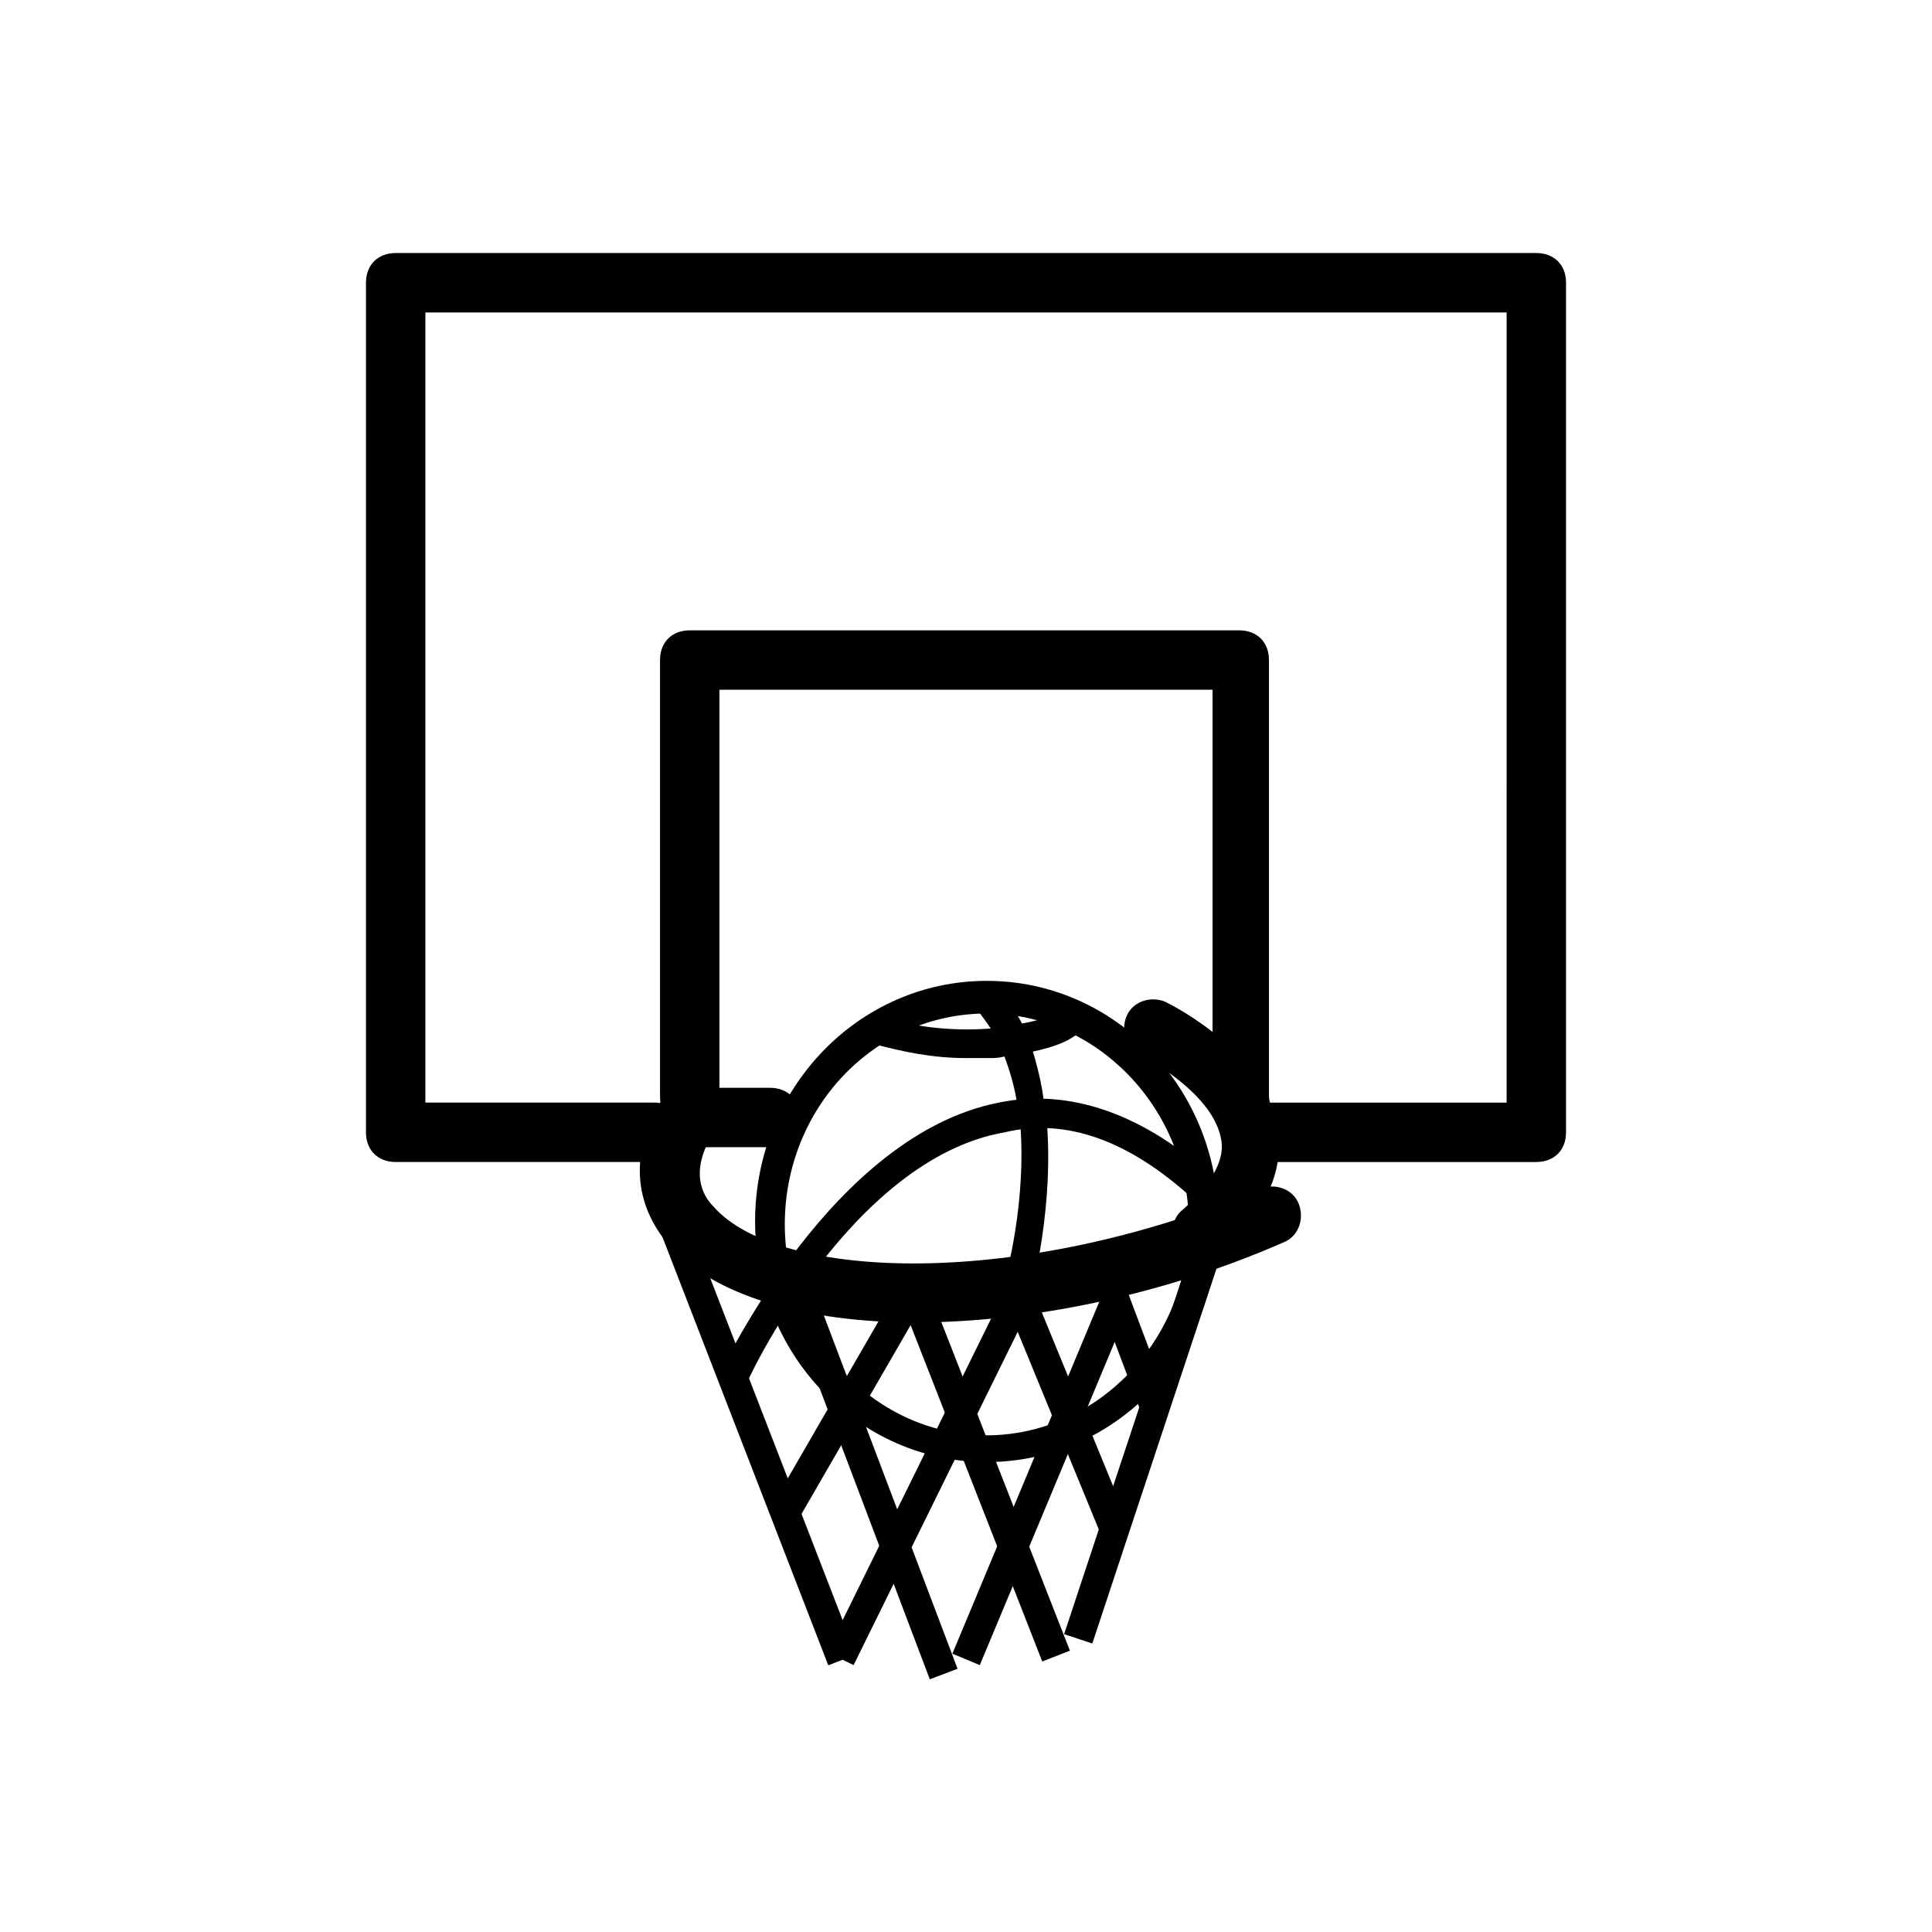
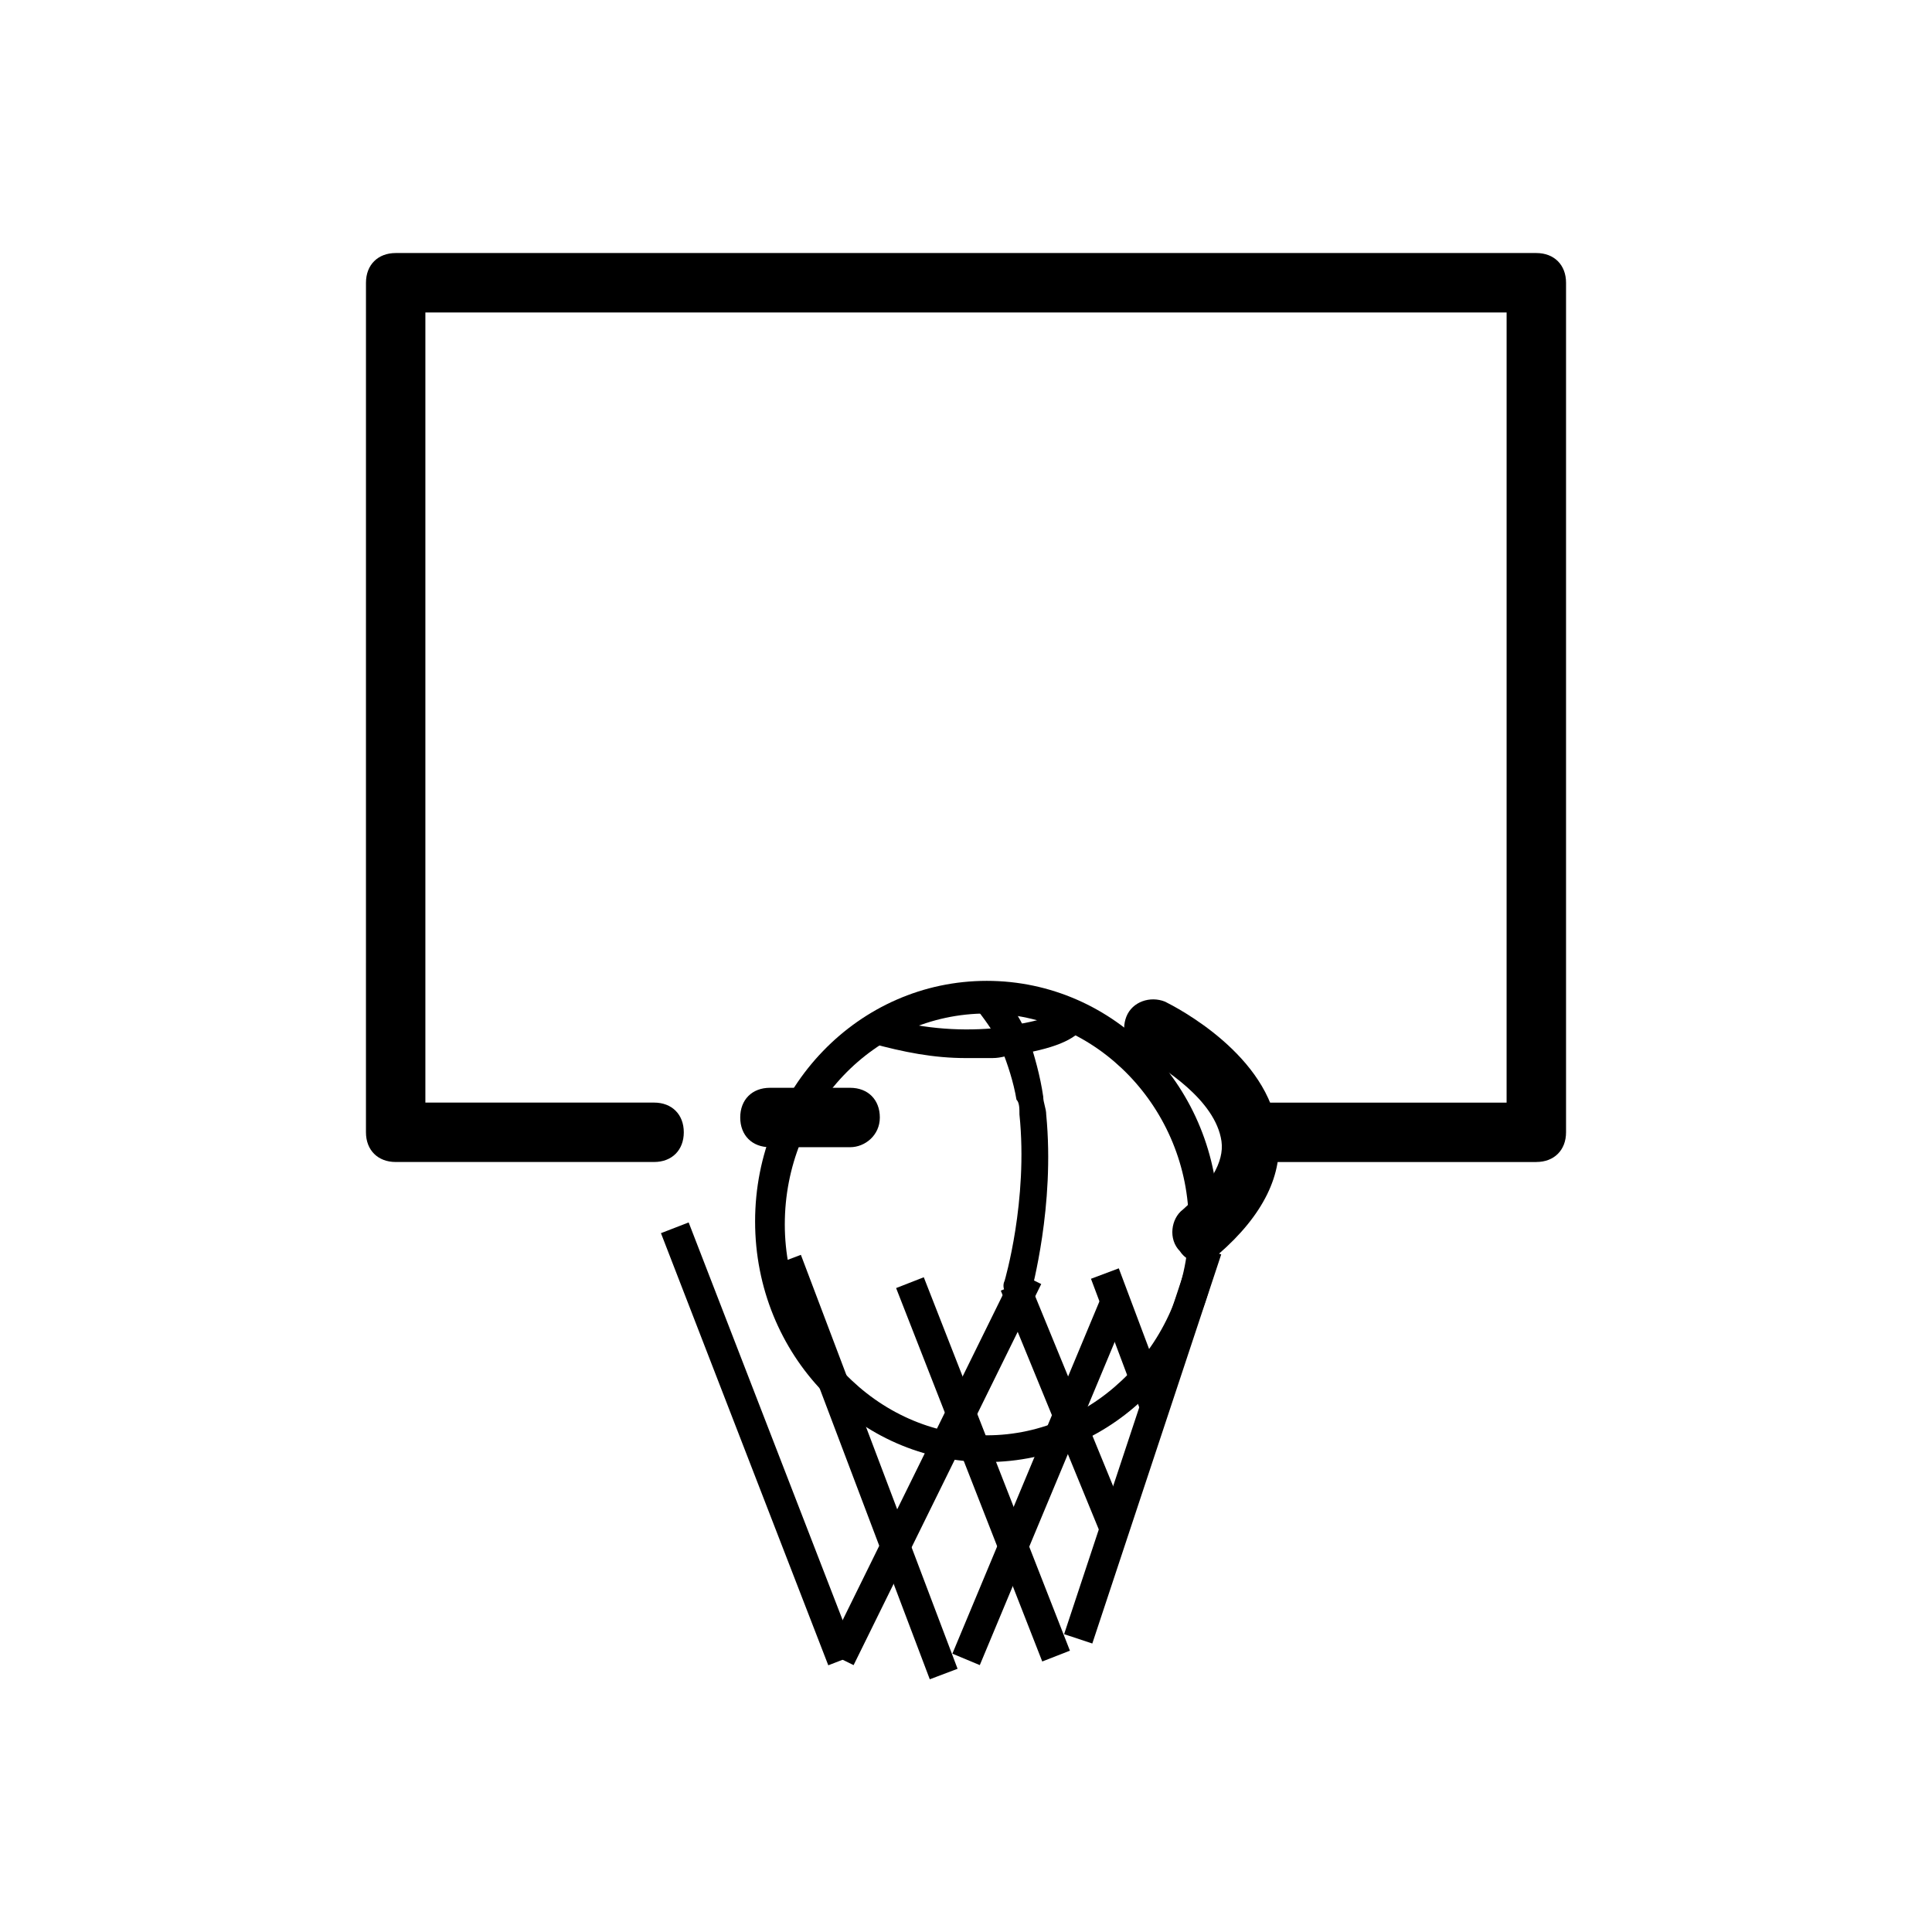
<svg xmlns="http://www.w3.org/2000/svg" fill="#000000" width="800px" height="800px" version="1.1" viewBox="144 144 512 512">
  <g>
    <path d="m405.51 531.46c-33.852 0-61.402-28.34-61.402-63.762 0-35.426 27.551-63.762 61.402-63.762 33.852 0 61.402 28.34 61.402 63.762s-27.551 63.762-61.402 63.762zm0-118.87c-29.914 0-53.531 25.191-53.531 55.891s24.402 55.891 53.531 55.891c29.125 0 53.531-25.191 53.531-55.891s-24.402-55.891-53.531-55.891z" />
-     <path d="m386.62 494.46c-29.125 0-53.531-7.086-65.336-20.469-9.445-11.02-10.234-24.402-2.363-37.785 2.363-3.938 7.086-4.723 11.02-3.148 3.938 2.363 4.723 7.086 3.148 11.02-6.297 10.234-3.148 16.531 0 19.68 17.32 19.68 81.082 22.043 144.84-4.723 3.938-1.574 8.66 0 10.234 3.938 1.574 3.938 0 8.66-3.938 10.234-32.273 14.172-67.695 21.254-97.609 21.254z" />
    <path d="m462.98 478.72c-2.363 0-4.723-0.789-6.297-3.148-3.148-3.148-2.363-8.66 0.789-11.02 7.086-6.297 11.02-12.594 10.234-18.105-1.574-11.02-15.742-19.68-21.254-22.828-3.938-1.574-5.512-6.297-3.938-10.234s6.297-5.512 10.234-3.938c3.148 1.574 27.551 14.168 29.914 34.637 1.574 11.02-3.938 22.043-15.742 32.273-0.793 1.574-2.367 2.363-3.941 2.363z" />
-     <path d="m341.75 510.99-7.086-3.148c1.574-2.363 29.914-62.977 73.996-71.637 18.895-3.938 38.574 3.148 56.68 19.68l-5.512 5.512c-16.531-14.957-33.062-21.254-49.594-17.32-40.934 7.09-68.484 66.129-68.484 66.914z" />
    <path d="m413.38 488.16h-0.789c-2.363-0.789-3.148-3.148-2.363-4.723 0 0 6.297-21.254 3.938-44.082 0-1.574 0-3.148-0.789-3.938-0.789-4.723-2.363-9.445-3.938-13.383-1.574-3.938-3.938-7.086-6.297-10.234-1.574-1.574-0.789-3.938 0.789-5.512 1.574-1.574 3.938-0.789 5.512 0.789 3.148 3.938 5.512 7.871 7.086 11.809 1.574 4.723 3.148 10.234 3.938 15.742 0 1.574 0.789 3.148 0.789 4.723 2.363 24.402-3.938 46.445-3.938 47.23-0.789 0.793-2.363 1.578-3.938 1.578z" />
    <path d="m400 424.4c-8.66 0-16.531-1.574-25.191-3.938-2.363-0.789-3.148-3.148-2.363-4.723 0.789-2.363 3.148-3.148 4.723-2.363 10.234 3.148 20.469 3.938 29.914 3.148 1.574 0 3.148-0.789 4.723-0.789 11.02-1.574 13.383-3.938 13.383-4.723 1.574-1.574 3.938-2.363 5.512-0.789 1.574 1.574 2.363 3.938 0.789 5.512-2.363 3.938-8.66 6.297-18.895 7.871-1.574 0-3.148 0.789-5.512 0.789-2.359 0.004-4.723 0.004-7.082 0.004z" />
    <path d="m319.16 470.8 7.34-2.844 44.344 114.52-7.34 2.844z" />
    <path d="m426 577.07 34.164-103.12 7.473 2.477-34.164 103.12z" />
    <path d="m396.39 582.24 39.422-94.438 7.266 3.031-39.422 94.438z" />
    <path d="m363.15 581.8 49.723-100.99 7.062 3.477-49.723 100.99z" />
    <path d="m348.88 479.33 7.363-2.785 41.523 109.7-7.363 2.785z" />
    <path d="m381.48 485.35 7.332-2.867 38.727 98.961-7.332 2.867z" />
    <path d="m409.22 486.03 7.281-2.988 26.297 64.086-7.281 2.988z" />
    <path d="m433.12 482.89 7.371-2.769 13.285 35.375-7.371 2.769z" />
-     <path d="m348.35 543.42 33.871-58.613 6.816 3.938-33.871 58.613z" />
    <path d="m551.14 451.95h-73.211c-4.723 0-7.871-3.148-7.871-7.871 0-4.723 3.148-7.871 7.871-7.871h65.336l0.004-209.4h-286.54v209.39h60.613c4.723 0 7.871 3.148 7.871 7.871s-3.148 7.871-7.871 7.871h-68.488c-4.723 0-7.871-3.148-7.871-7.871l0.004-225.14c0-4.723 3.148-7.871 7.871-7.871h302.29c4.723 0 7.871 3.148 7.871 7.871v225.14c0 4.723-3.148 7.871-7.871 7.871z" />
-     <path d="m473.21 442.51c-4.723 0-7.871-3.148-7.871-7.871v-107.85h-130.68v107.85c0 4.723-3.148 7.871-7.871 7.871-4.723 0-7.871-3.148-7.871-7.871v-115.72c0-4.723 3.148-7.871 7.871-7.871h145.63c4.723 0 7.871 3.148 7.871 7.871v115.72c0.789 3.934-3.148 7.871-7.086 7.871z" />
-     <path d="m348.04 448.02h-21.254c-4.723 0-7.871-3.148-7.871-7.871 0-4.723 3.148-7.871 7.871-7.871h21.254c4.723 0 7.871 3.148 7.871 7.871 0 4.719-3.934 7.871-7.871 7.871z" />
+     <path d="m348.04 448.02c-4.723 0-7.871-3.148-7.871-7.871 0-4.723 3.148-7.871 7.871-7.871h21.254c4.723 0 7.871 3.148 7.871 7.871 0 4.719-3.934 7.871-7.871 7.871z" />
  </g>
</svg>